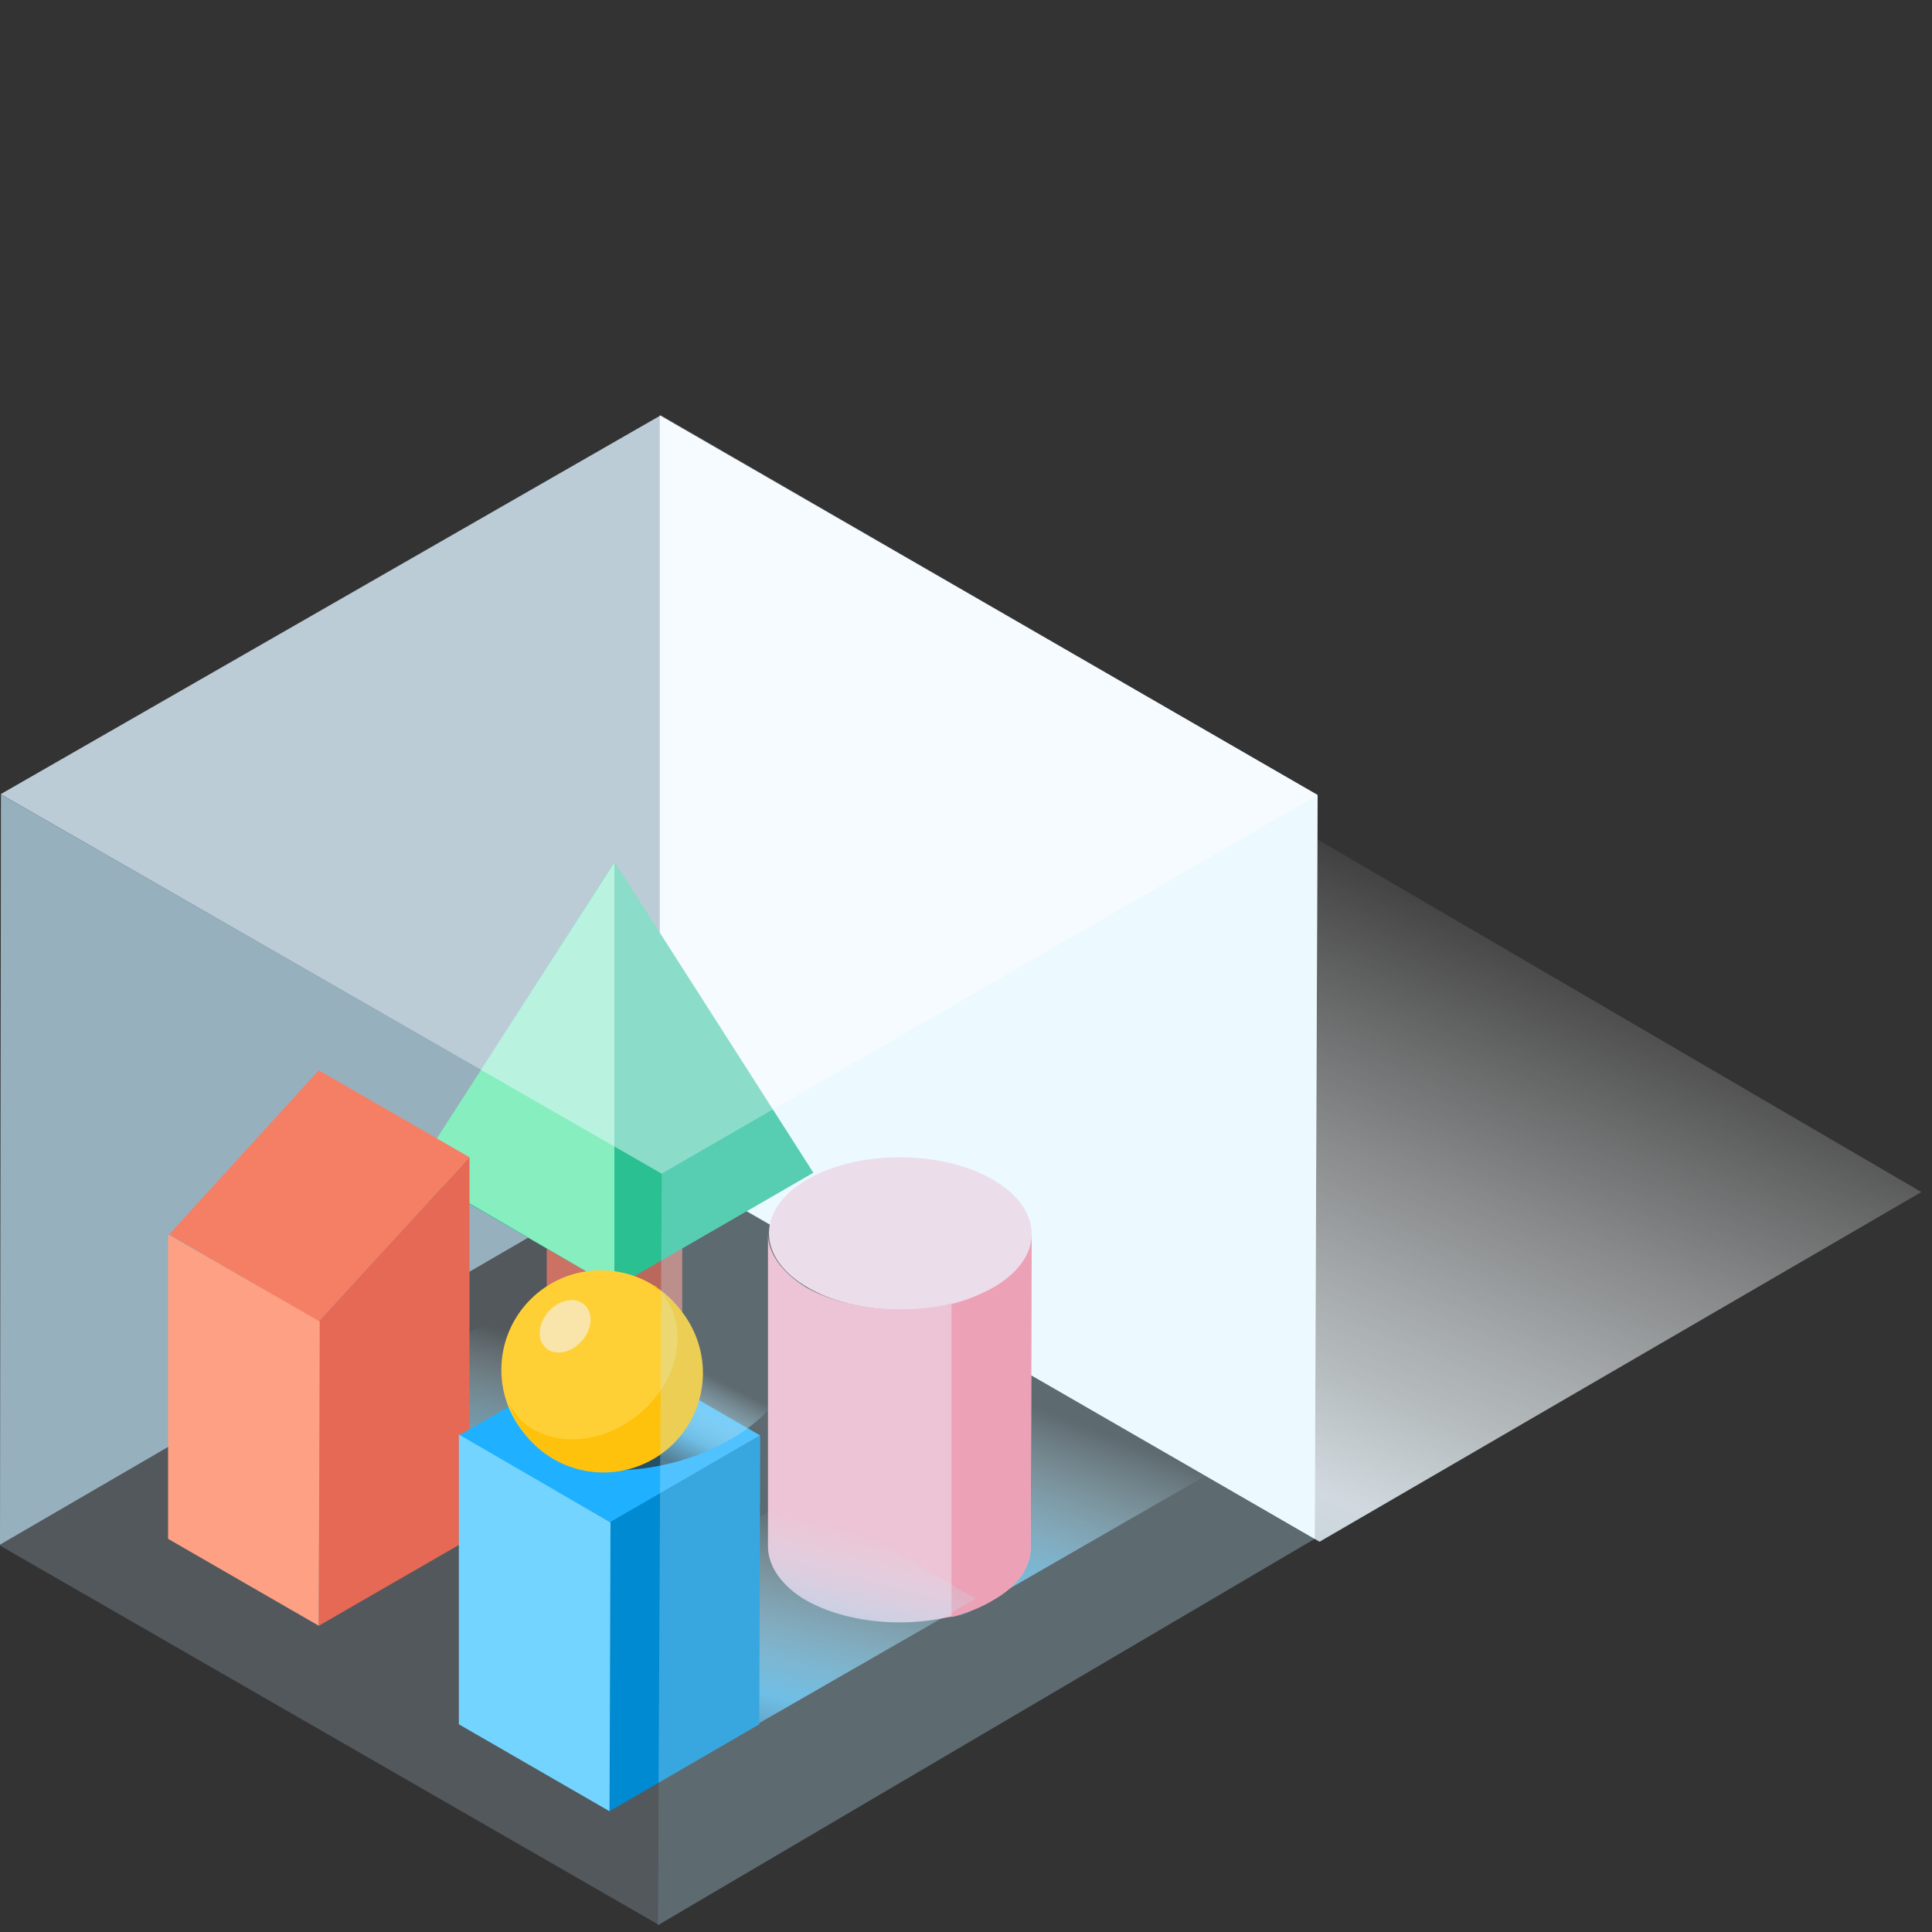
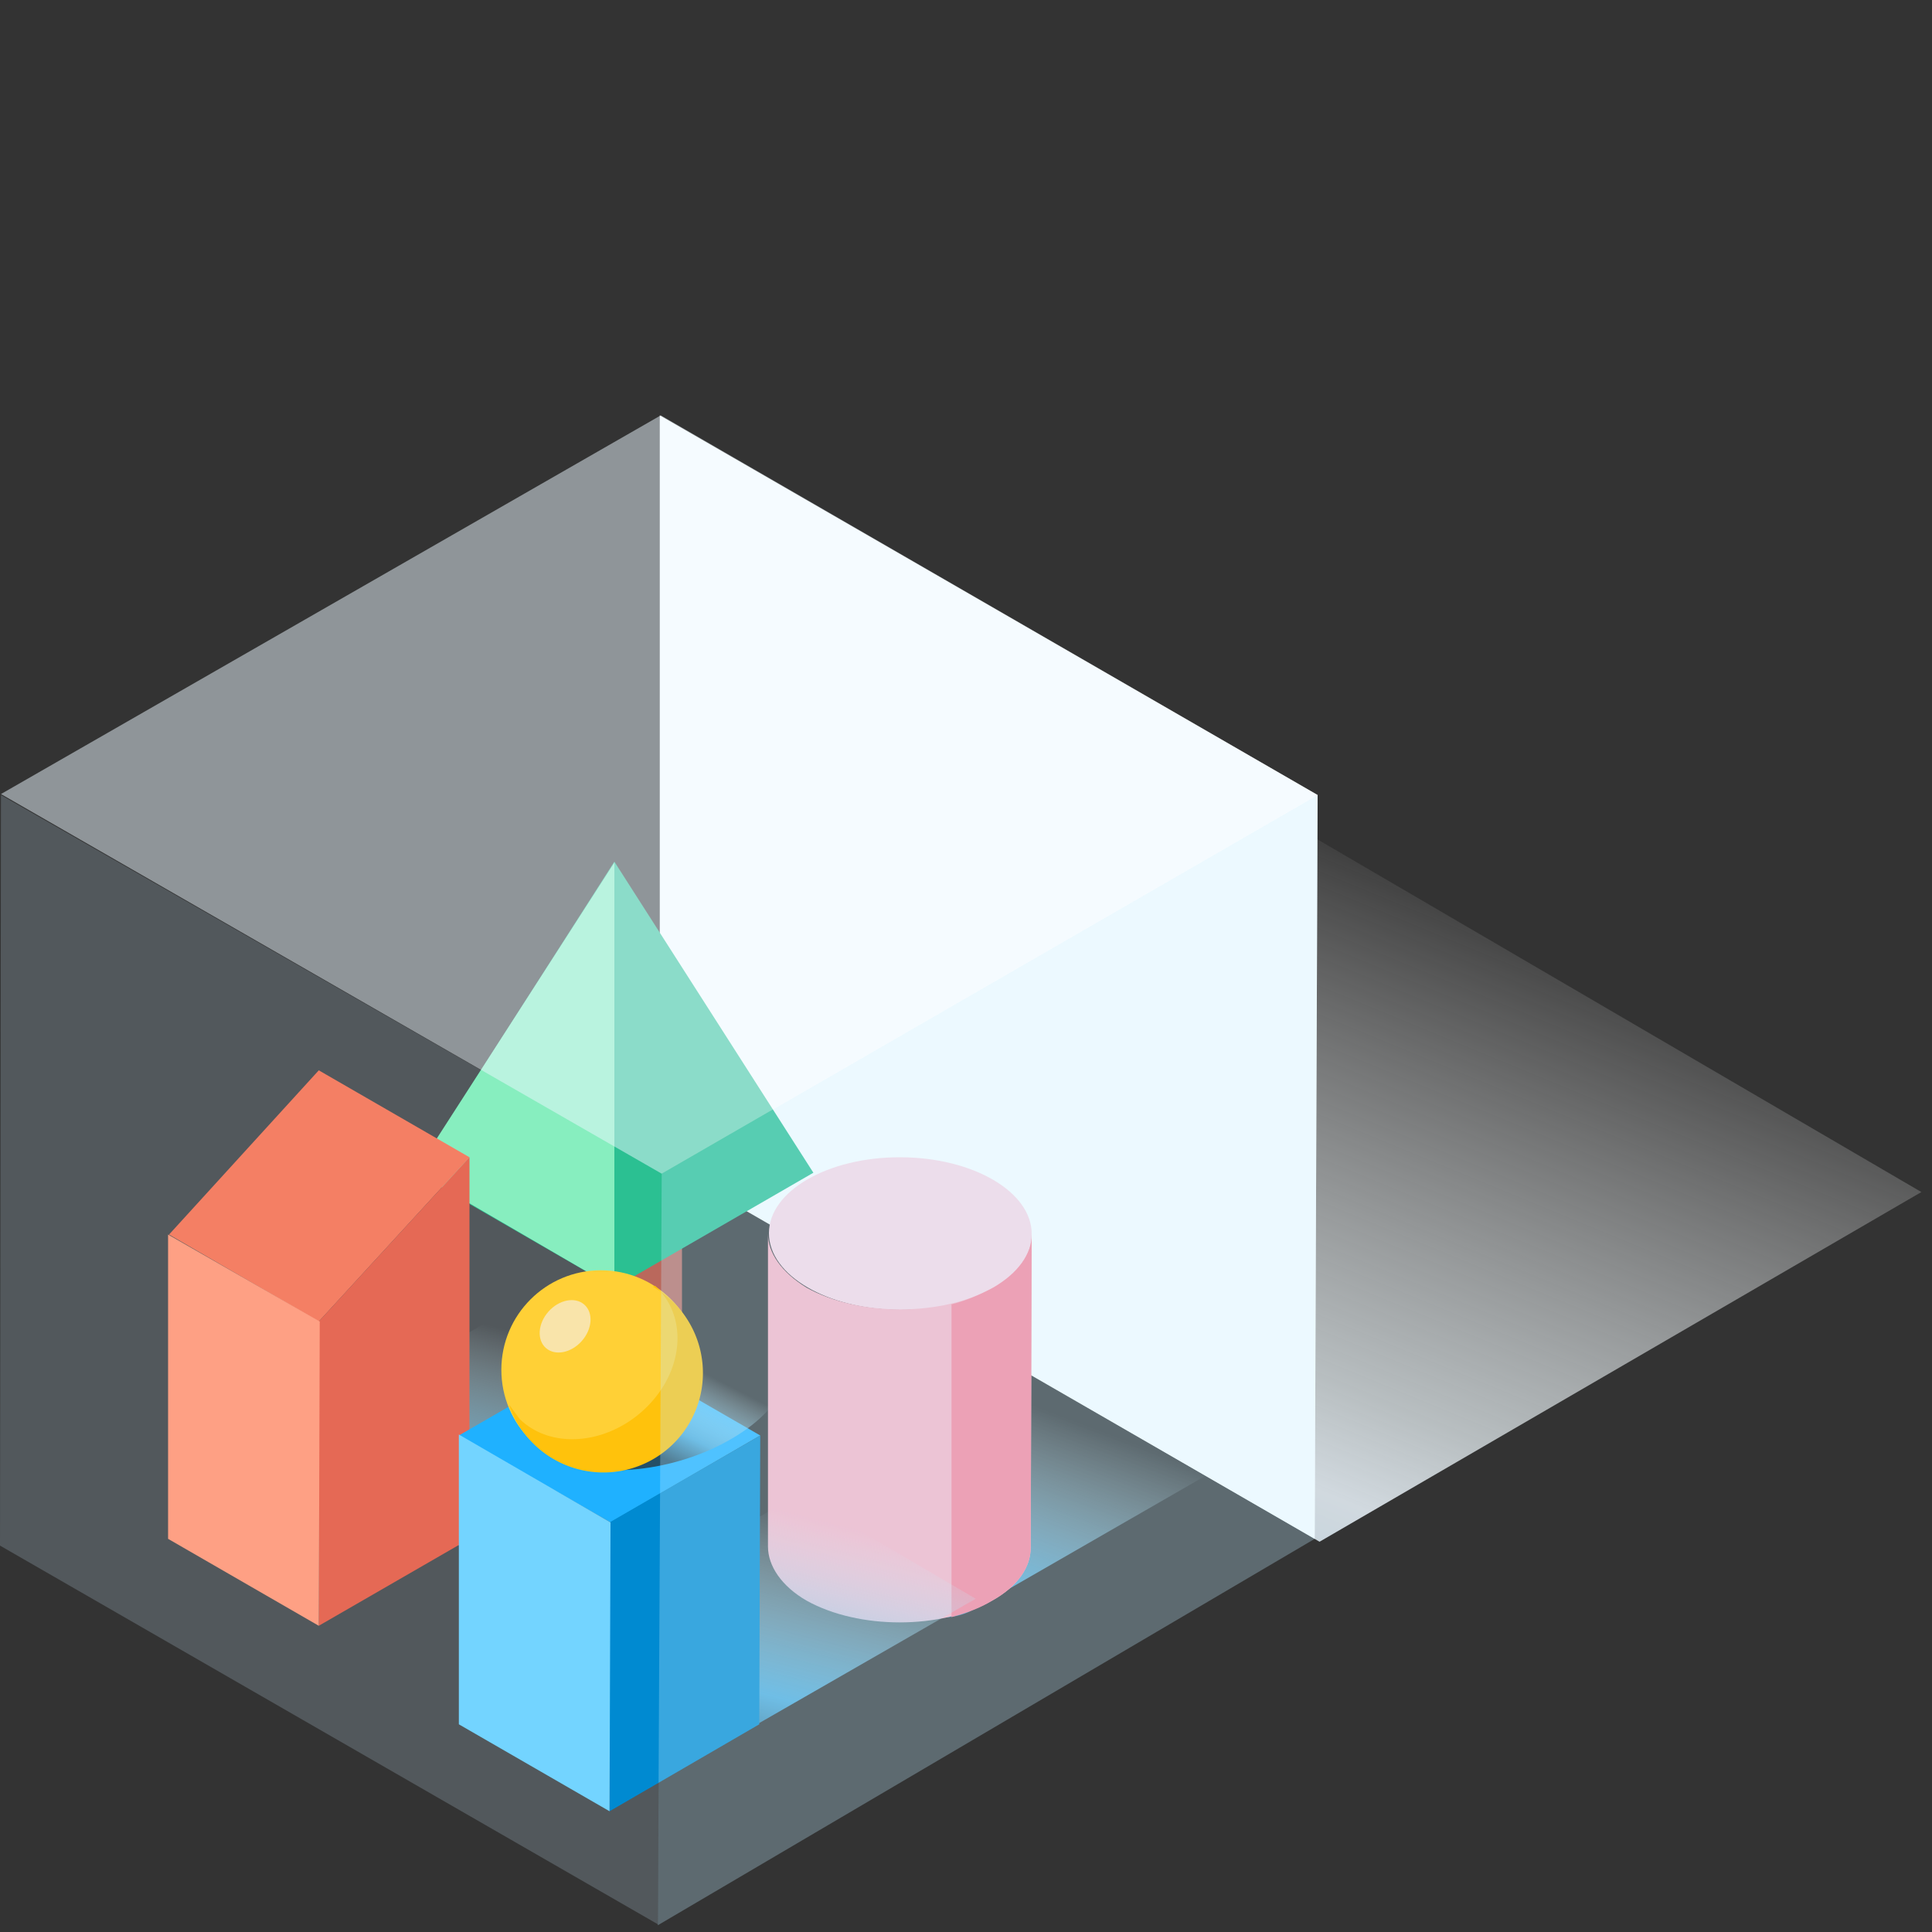
<svg xmlns="http://www.w3.org/2000/svg" width="200" height="200">
  <rect width="100%" height="100%" fill="#333333" stroke="none" />
  <defs>
    <linearGradient x1="5%" y1="111.1%" x2="74.3%" y2="13.8%" id="a">
      <stop stop-color="#99C1D3" offset="0%" />
      <stop stop-color="#D1D9DF" offset="35.1%" />
      <stop stop-color="#D9E1E4" stop-opacity=".8" offset="45.7%" />
      <stop stop-color="#FFF" stop-opacity="0" offset="100%" />
    </linearGradient>
    <linearGradient x1="12.5%" y1="107.7%" x2="61.6%" y2="32.2%" id="b">
      <stop stop-color="#244F66" offset="0%" />
      <stop stop-color="#4DABDB" offset="32%" />
      <stop stop-color="#E1FCFF" stop-opacity="0" offset="100%" />
    </linearGradient>
    <linearGradient x1="22.5%" y1="111.9%" x2="66.6%" y2="12.7%" id="c">
      <stop stop-color="#244F66" offset="0%" />
      <stop stop-color="#4DABDB" offset="32%" />
      <stop stop-color="#E1FCFF" stop-opacity="0" offset="100%" />
    </linearGradient>
    <linearGradient x1="22.5%" y1="111.9%" x2="66.5%" y2="12.7%" id="d">
      <stop stop-color="#244F66" offset="0%" />
      <stop stop-color="#4DABDB" offset="32%" />
      <stop stop-color="#E1FCFF" stop-opacity="0" offset="100%" />
    </linearGradient>
    <linearGradient x1="32.4%" y1="70.1%" x2="63.6%" y2="34.4%" id="e">
      <stop stop-color="#244F66" offset="0%" />
      <stop stop-color="#4DABDB" offset="32%" />
      <stop stop-color="#E1FCFF" stop-opacity="0" offset="100%" />
    </linearGradient>
  </defs>
  <g transform="translate(0 43)" fill-rule="nonzero" fill="none">
    <path fill="url(#a)" d="M198.9 80.4l-62.3 36.2-68-39.4 61.8-36.8z" />
    <path fill="#CFEEFF" opacity=".2" d="M68.5 78.5l-.4 77.7L0 117l.1-77.7z" />
-     <path fill="#C5EBFF" opacity=".6" d="M68.4 0l-.1 77.2L0 116.9l.1-77.7z" />
    <path fill="#FFF" d="M136.4 39.3l-.3 77-67.8-39.1V0z" />
-     <path d="M70.7 76c0-1-.7-2-2.1-3a11 11 0 0 0-10 0c-1.3.9-2 2-2 3v23.8c0 1 .6 2.1 2 3a11 11 0 0 0 10 0c1.3-.9 2-1.9 2-3V76z" fill="#CC7265" />
    <path d="M70.7 84c0-1-.7-2-2.1-3l-1-.4-4 17.7a3.5 3.5 0 0 1 4 3.5v1.4l1-.5c1.3-.8 2-1.8 2-2.8v-16 .2z" fill="#BA685C" />
    <path fill="#2BC092" d="M43 78.4l20.6 11.9 20.6-11.9-20.6-32.2z" />
    <path fill="#87EEBF" d="M63.6 90.3v-44L43 78.3z" />
    <path d="M131 106.2l-30.4 17.5c-1.2.7-3.2 1-5.8.6-2.5-.4-5-1.3-7.3-2.6a10.8 10.8 0 0 1-4.5-4.2c-.7-1.5-.2-2.7 1-3.5l30.4-17.5c1.2-.7 3.2-1 5.8-.5 2.6.4 5 1.2 7.3 2.5 2.1 1.3 3.8 2.8 4.5 4.3.7 1.4.3 2.7-1 3.4z" fill="url(#b)" />
    <ellipse fill="#FFD7E2" transform="rotate(-89.8 93.2 84.7)" cx="93.2" cy="84.7" rx="7.9" ry="13.6" />
    <path d="M83.5 122.7c-2.6-1.5-4-3.6-4-5.6V84.7c0 2 1.4 4 4 5.6 5.4 3 14 3 19.3 0 2.6-1.5 4-3.5 4-5.5l-.1 32.4c0 2-1.3 4-4 5.5-5.3 3-13.8 3-19.2 0z" fill="#FFB3C3" />
    <path d="M98.6 92c1.5-.4 2.9-1 4.2-1.7 2.6-1.5 4-3.5 4-5.5l-.1 32.4c0 2-1.3 4-4 5.5-1.3.8-2.7 1.3-4.2 1.7V92z" fill="#FF8297" />
    <path fill="url(#c)" d="M70.9 103.3L47.5 117 29 106.3l23.4-13.6z" />
    <path fill="#F47F64" d="M33 93.8l-15.5-9 15.5-17 15.6 9z" />
    <path fill="#E56955" d="M48.6 116.3l-15.6 9V93.8l15.6-17z" />
    <path fill="#FEA084" d="M33 125.3l-15.6-9V84.8l15.7 9z" />
    <path fill="url(#d)" d="M101 122.5L77.5 136l-18.3-10.7 23.4-13.6z" />
    <path fill="#1FB1FF" d="M63.2 114.6l-15.7-9 15.6-9 15.6 9z" />
    <path fill="#008AD1" d="M78.6 135.5l-15.5 9v-29.9l15.6-9z" />
    <path fill="#73D4FF" d="M63.1 144.5l-15.6-9v-30l15.7 9.1z" />
    <g transform="translate(51.6 88.1)">
      <path d="M27.2 7.1c4.3 2.4 3 7.2-3 10.7-5.9 3.5-14 4.3-18.3 2C1.7 17.3 3.1 12.5 9 9c6-3.4 14.1-4.3 18.3-2z" fill="url(#e)" />
      <circle fill="#FFD036" cx="10.6" cy="10.7" r="10.3" />
      <path d="M16.2 2c3.3 3 3.1 8.4-.6 12.3-3.9 4.1-10 4.8-13.4 1.5l-1.1-1.5A10.3 10.3 0 1 0 16 2.1z" fill="#FFC20C" />
      <ellipse fill="#F9E4AA" transform="rotate(-48.3 6.9 6.2)" cx="6.9" cy="6.2" rx="3" ry="2.3" />
    </g>
    <path fill="#BEE9FF" opacity=".3" d="M136.4 39.3l-.3 77-68 40 .4-77.8z" />
    <path fill="#EDF9FF" opacity=".5" d="M136.4 39.3L68.5 78.5.1 39.2 68.4 0z" />
  </g>
</svg>